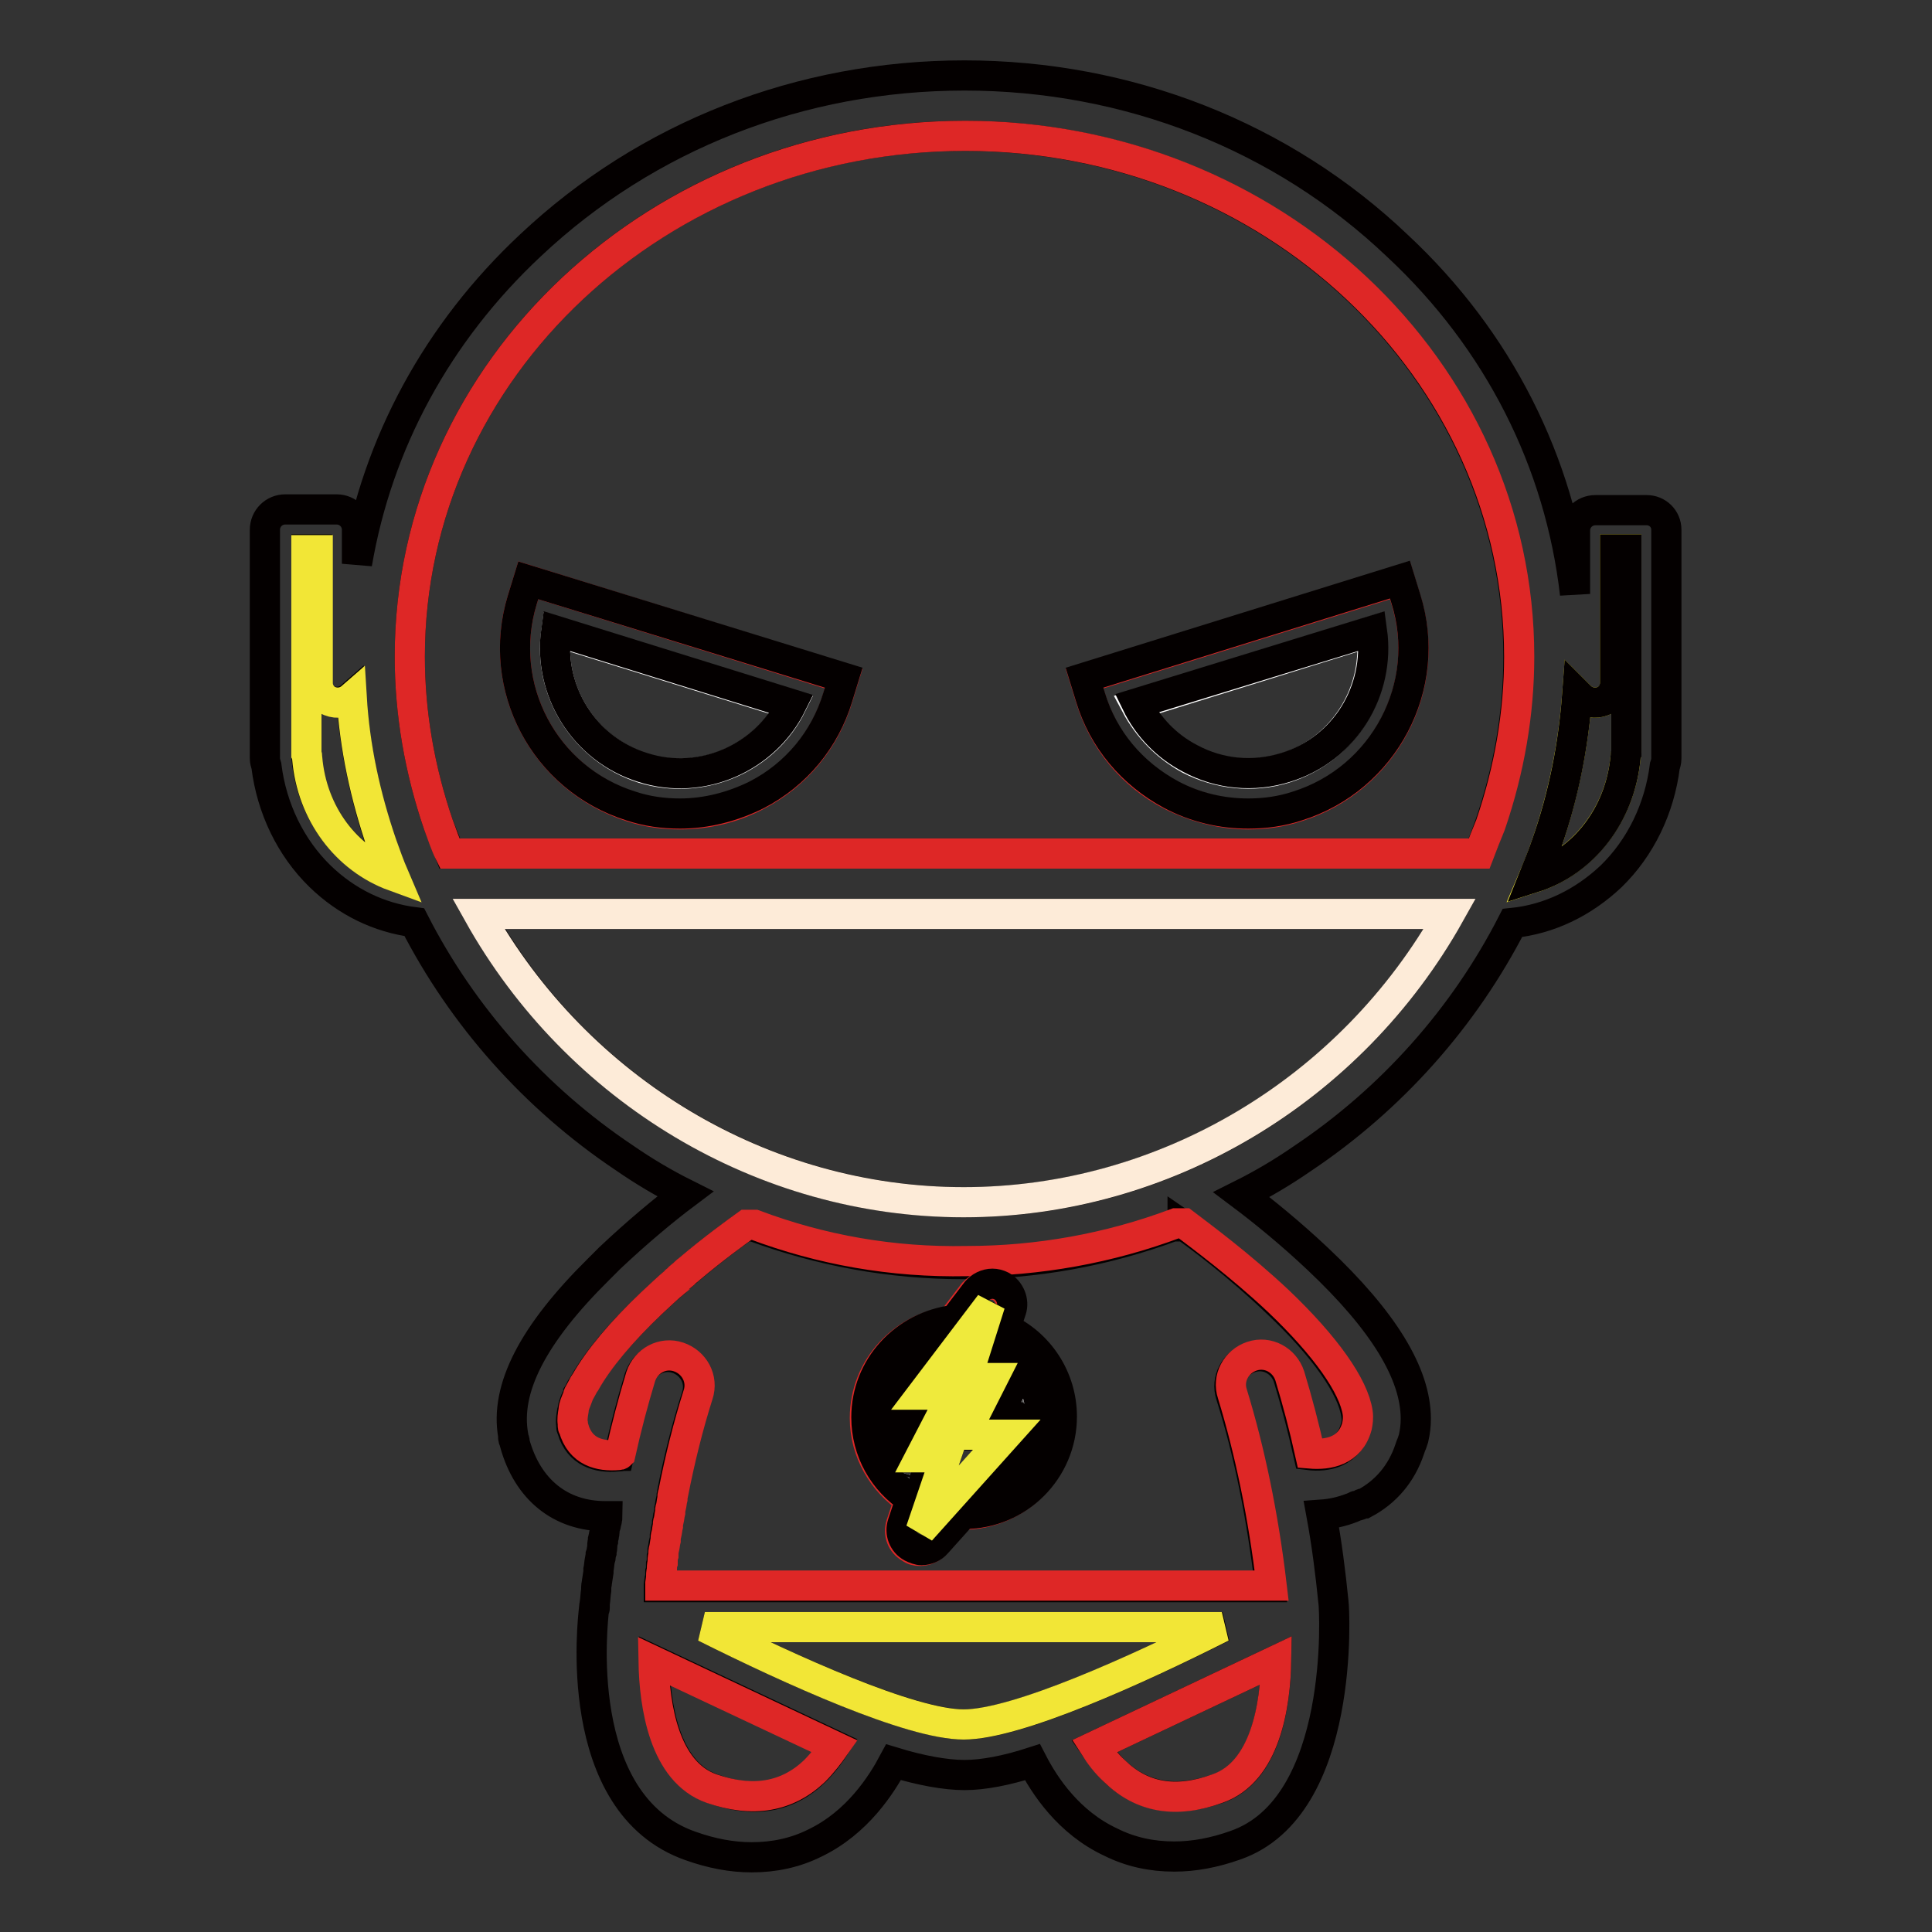
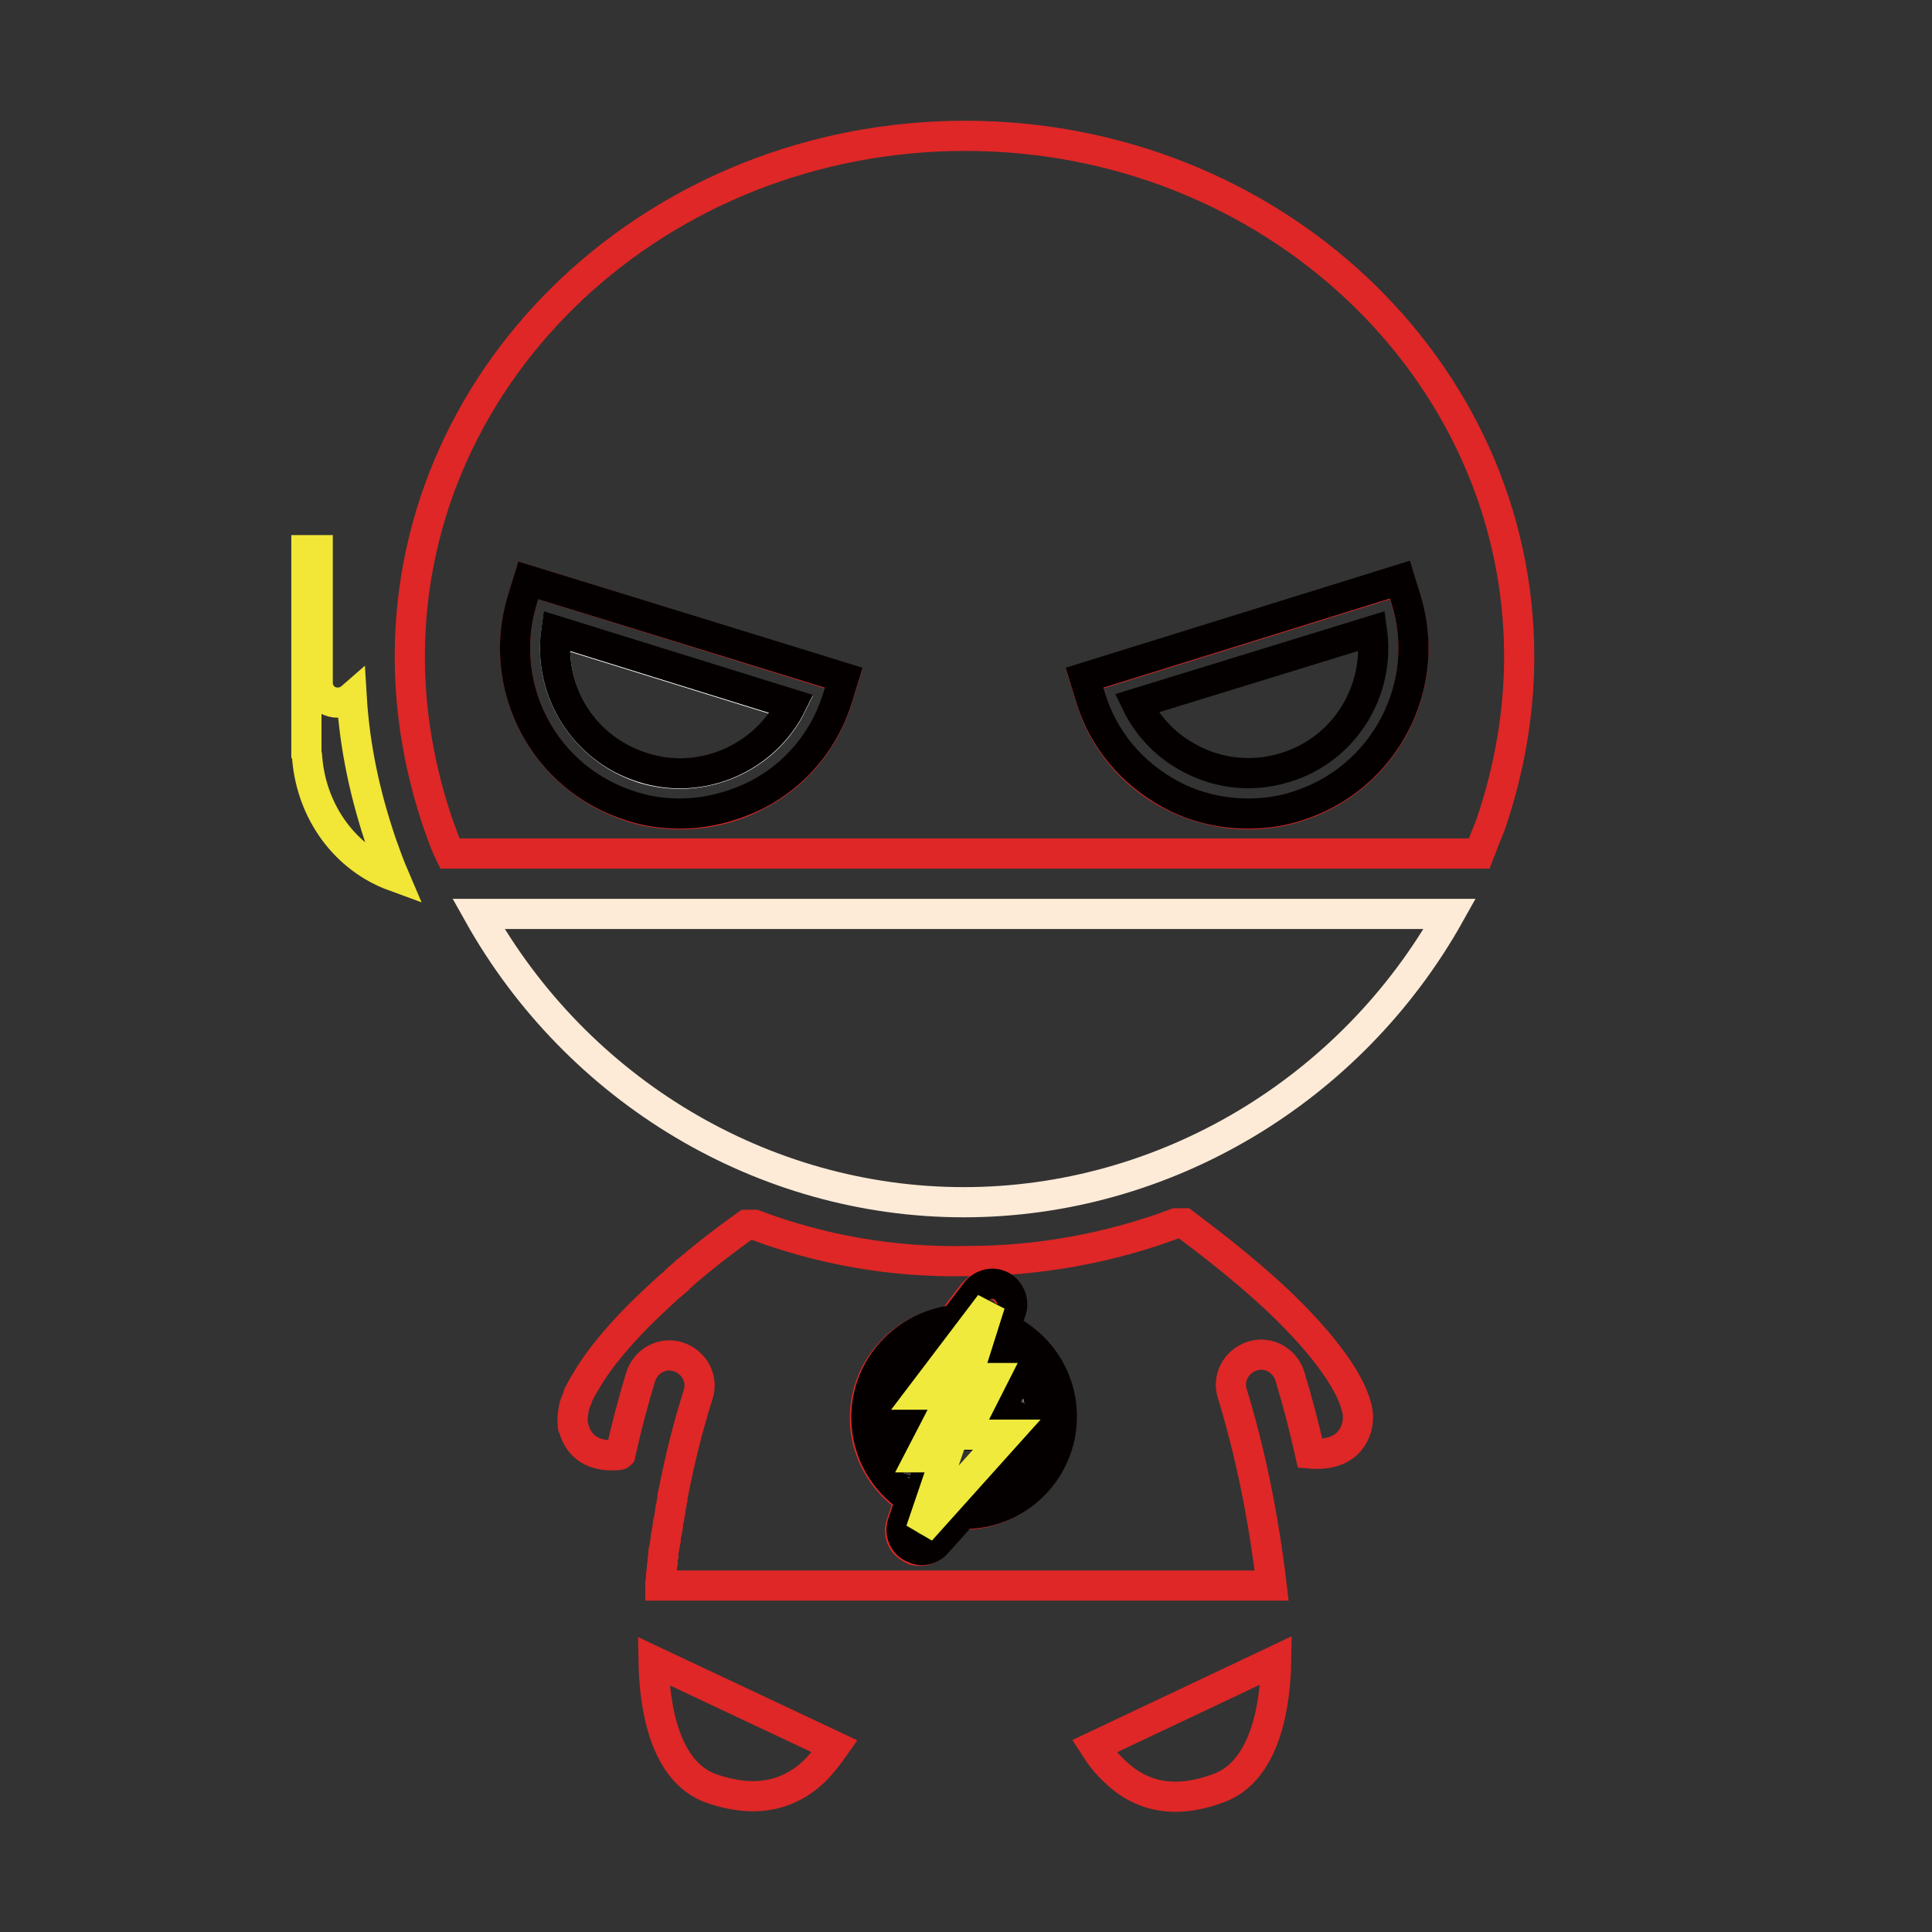
<svg xmlns="http://www.w3.org/2000/svg" version="1.1" x="0px" y="0px" viewBox="0 0 256 256" enable-background="new 0 0 256 256" xml:space="preserve">
  <rect x="0" y="0" width="256" height="256" fill="#333333" stroke="none" />
  <g>
-     <path stroke-width="4" fill-opacity="0" stroke="#f2e636" d="M214,90.5c0,1.1-0.6,2-1.6,2.4c-1,0.4-2.1,0.2-2.9-0.5c-0.2-0.2-0.3-0.3-0.5-0.5c-0.5,6.7-1.8,13.4-4.1,20 c-0.5,1.5-1.1,3-1.7,4.4c6.5-2.1,11.5-8.3,12.2-16c0-0.2,0.1-0.3,0.1-0.5v-27h-1.5L214,90.5L214,90.5z" />
-     <path stroke-width="4" fill-opacity="0" stroke="#040000" d="M218.2,67.6h-6.8c-1.5,0-2.7,1.2-2.7,2.7v8.4c-2-17.4-10.1-33.6-23.5-46.1C169.9,18,149.4,10,127.8,10 c-21.7,0-42.1,8-57.5,22.5C57.9,44.1,50,58.8,47.3,74.7v-4.5c0-1.5-1.2-2.7-2.7-2.7h-6.8c-1.5,0-2.7,1.2-2.7,2.7v30.3 c0,0.3,0.1,0.7,0.2,1c0.7,5.6,3.2,10.8,7.1,14.6c3.5,3.4,7.8,5.5,12.5,6.1c6.4,12.5,16,23.3,27.8,31.2c2.6,1.8,5.3,3.4,8.1,4.8 c-2.8,2.1-6.4,5.1-10,8.5c-0.2,0.2-0.5,0.5-0.7,0.7c-0.2,0.2-0.4,0.4-0.6,0.6c-0.1,0.1-0.1,0.1-0.2,0.2c-8.7,8.6-12.4,15.8-11.3,22 c0,0.1,0,0.1,0,0.2c0,0.1,0,0.1,0,0.1c0,0.1,0,0.2,0.1,0.2c0.1,0.2,0.1,0.3,0.1,0.5c1.7,6.2,6.1,9.7,12,9.7h0.3 c0,0.2-0.1,0.4-0.1,0.6l-0.1,0.4c0,0.1,0,0.2-0.1,0.3c-0.1,0.2-0.1,0.5-0.1,0.8c0,0.2-0.1,0.4-0.1,0.6l-0.1,0.4c0,0.1,0,0.1,0,0.2 c-0.1,0.3-0.1,0.6-0.1,0.8c0,0.2-0.1,0.5-0.1,0.7l-0.1,0.3c0,0.1,0,0.1,0,0.2c0,0.1,0,0.2-0.1,0.4c-0.1,0.5-0.1,0.9-0.2,1.4l0,0.2 v0.1l-0.2,1.3c0,0.2-0.1,0.5-0.1,0.7l0,0.1c0,0.1,0,0.2,0,0.3c-0.1,0.6-0.1,1.2-0.2,1.8c0,0.1,0,0.2,0,0.4v0.2c0,0.1,0,0.1-0.1,0.2 c-0.1,1-3.2,25.7,12.8,31.3c2.8,1,5.5,1.5,8.1,1.5c3,0,5.8-0.6,8.4-1.9c5.6-2.7,8.8-7.7,10.4-10.7c3.6,1.1,6.9,1.7,9.4,1.7 c2.5,0,5.6-0.6,9-1.7c1.6,3.1,4.8,8,10.4,10.6c2.6,1.3,5.4,1.9,8.4,1.9c2.6,0,5.3-0.5,8.1-1.5c14.7-5.1,13.1-31.6,13-32.1 c-0.4-4-0.9-7.9-1.6-11.7c1.4-0.1,2.7-0.4,4-0.9h0c0.2-0.1,0.3-0.1,0.5-0.2c0.1-0.1,0.2-0.1,0.3-0.1c0.1,0,0.2-0.1,0.3-0.1 c0.2-0.1,0.3-0.2,0.5-0.2c0,0,0.1,0,0.1,0c2.8-1.5,4.9-3.9,6-7.2c0.1-0.3,0.2-0.6,0.3-0.8l0.2-0.6c0.2-0.9,0.3-1.7,0.3-2.6 c0-6-4.3-13-13-21.2c-3.6-3.4-7.3-6.4-10.1-8.5c2.8-1.4,5.5-3,8.1-4.8c11.8-7.9,21.4-18.7,27.8-31.2c4.9-0.5,9.4-2.7,13.1-6.2 c3.9-3.8,6.4-9,7.1-14.6c0.1-0.3,0.2-0.6,0.2-1V70.2C220.8,68.7,219.6,67.6,218.2,67.6L218.2,67.6z M215.5,99.8 c-0.1,0.2-0.1,0.3-0.1,0.5c-0.7,7.7-5.6,13.9-12.2,16c0.6-1.5,1.2-2.9,1.7-4.4c2.3-6.5,3.6-13.2,4.1-20c0.2,0.2,0.3,0.3,0.5,0.5 c0.8,0.7,1.9,0.9,2.9,0.5c1-0.4,1.6-1.4,1.6-2.4V72.8h1.5L215.5,99.8L215.5,99.8z M156.7,162.3c2.2,1.5,7.5,5.5,12.5,10.3 c6.3,5.9,10,11.3,10.5,14.8c0.1,0.6,0.1,1.3-0.1,1.8c-0.9,3.3-3.8,3.9-6.2,3.6c-0.8-3.6-1.7-7-2.7-10.3c-0.7-2.1-2.9-3.3-5-2.6 c-2.1,0.7-3.3,2.9-2.6,5c2.4,7.6,4.1,16.1,5.2,25.4h-81c0-0.1,0-0.2,0-0.3l0.1-0.7c0.1-0.3,0.1-0.6,0.1-1c0.1-0.3,0.1-0.7,0.1-1 c0.1-0.3,0.1-0.7,0.1-1c0.1-0.3,0.1-0.6,0.1-0.9c0.1-0.4,0.1-0.7,0.2-1.1c0.1-0.3,0.1-0.5,0.1-0.8c0.1-0.4,0.1-0.7,0.2-1.1 c0.1-0.2,0.1-0.5,0.1-0.7c0.1-0.4,0.1-0.7,0.2-1.1c0.1-0.2,0.1-0.5,0.1-0.7c0.1-0.4,0.1-0.7,0.2-1.1c0.1-0.2,0.1-0.4,0.1-0.7 c0.9-4.7,2-9,3.3-13.1c0.7-2.1-0.5-4.3-2.6-5c-2.1-0.7-4.3,0.5-5,2.6c-1,3.3-1.9,6.7-2.7,10.3c-0.1,0-0.2,0-0.3,0.1h0 c-2.4,0.2-5-0.5-5.9-3.6v0c0-0.1-0.1-0.2-0.1-0.3c0-0.1,0-0.1,0-0.2c0-0.1,0-0.1,0-0.1c-0.1-0.5,0-1.1,0.1-1.7 c0.1-0.3,0.1-0.6,0.2-0.9c0.1-0.3,0.2-0.6,0.4-1c0.1-0.2,0.2-0.3,0.2-0.5c0.2-0.3,0.3-0.7,0.6-1.1c0.1-0.1,0.1-0.2,0.2-0.3 c1.7-3,4.7-6.6,8.7-10.4c1.1-1,2.1-2,3.2-2.9c0.1-0.1,0.2-0.1,0.2-0.2c0.1-0.1,0.2-0.2,0.3-0.3l0.6-0.5c0.1-0.1,0.1-0.1,0.2-0.2 c0.2-0.2,0.4-0.3,0.6-0.5l0,0c3.2-2.7,6-4.8,7.5-5.8h1.1c8.9,3.3,18.3,5,27.8,5c9.5,0,18.9-1.7,27.8-5H156.7z M147.7,234.7 c-1.1-1.1-2-2.3-2.7-3.3l24.1-11.4c-0.1,6-1.4,14.8-7.7,17C155.8,238.9,151.4,238.2,147.7,234.7L147.7,234.7z M108,234.7 c-3.6,3.5-8.1,4.3-13.6,2.3c-6.3-2.2-7.6-11-7.7-17l24,11.3C110,232.4,109.1,233.6,108,234.7L108,234.7z M127.8,228.5 C127.8,228.5,127.8,228.5,127.8,228.5c-7,0-23-7.2-34.4-12.9H162C150.6,221.3,134.8,228.5,127.8,228.5L127.8,228.5z M127.8,159.3 c-26.6,0-51.3-14.8-64.3-38.2h128.6C179,144.5,154.4,159.3,127.8,159.3L127.8,159.3z M40.6,99.8v-27H42v17.6c0,1.1,0.6,2,1.6,2.4 c1,0.4,2.1,0.2,2.9-0.5l0,0c0.5,6.6,1.8,13.1,4,19.5c0.5,1.4,1,2.8,1.6,4.2c-6.2-2.3-10.9-8.3-11.5-15.8 C40.6,100.2,40.6,100,40.6,99.8L40.6,99.8z M127.8,18c40.5,0,73.4,30.9,73.4,69c0,7.5-1.3,15-3.8,22.3c-0.5,1.3-0.9,2.6-1.5,3.8 H59.6c-0.5-1.3-1-2.6-1.5-3.8c-2.5-7.3-3.8-14.8-3.8-22.3C54.3,48.9,87.3,18,127.8,18z" />
    <path stroke-width="4" fill-opacity="0" stroke="#f2e636" d="M52.2,116.1c-0.6-1.4-1.1-2.8-1.6-4.2c-2.2-6.4-3.6-12.9-4-19.5l0,0c-0.8,0.7-1.9,0.9-2.9,0.5 c-1-0.4-1.6-1.4-1.6-2.4V72.9h-1.5v27c0.1,0.2,0.1,0.3,0.1,0.5C41.3,107.8,45.9,113.8,52.2,116.1z" />
    <path stroke-width="4" fill-opacity="0" stroke="#de2726" d="M94.3,237c5.5,1.9,10,1.1,13.6-2.3c1.1-1.1,2-2.3,2.7-3.3l-24-11.3C86.7,226,88,234.8,94.3,237L94.3,237z  M169.1,220l-24.1,11.4c0.7,1.1,1.6,2.3,2.7,3.3c3.6,3.5,8.1,4.3,13.6,2.3C167.7,234.8,169,225.9,169.1,220L169.1,220z M100,162.3 h-1.1c-1.4,1-4.3,3.1-7.5,5.8l0,0c-0.2,0.2-0.4,0.3-0.6,0.5c-0.1,0.1-0.1,0.1-0.2,0.2l-0.6,0.5c-0.1,0.1-0.2,0.2-0.3,0.3 c-0.1,0.1-0.2,0.1-0.2,0.2c-1.1,0.9-2.1,1.9-3.2,2.9c-4,3.8-7,7.4-8.7,10.4c-0.1,0.1-0.1,0.2-0.2,0.3c-0.2,0.4-0.4,0.7-0.6,1.1 c-0.1,0.2-0.2,0.3-0.2,0.5c-0.1,0.3-0.3,0.7-0.4,1c-0.1,0.3-0.2,0.6-0.2,0.9c-0.1,0.6-0.2,1.2-0.1,1.7c0,0.1,0,0.1,0,0.1 c0,0.1,0,0.1,0,0.2c0,0.1,0,0.2,0.1,0.3v0c0.9,3.2,3.5,3.8,5.9,3.6h0c0.1,0,0.2,0,0.3-0.1c0.8-3.6,1.7-7,2.7-10.3 c0.7-2.1,2.9-3.3,5-2.6c2.1,0.7,3.3,2.9,2.6,5c-1.3,4.1-2.4,8.5-3.3,13.1c-0.1,0.2-0.1,0.4-0.1,0.7c-0.1,0.4-0.1,0.7-0.2,1.1 c-0.1,0.2-0.1,0.5-0.1,0.7c-0.1,0.4-0.1,0.7-0.2,1.1c-0.1,0.2-0.1,0.5-0.1,0.7c-0.1,0.4-0.1,0.7-0.2,1.1c-0.1,0.3-0.1,0.5-0.1,0.8 c-0.1,0.4-0.1,0.7-0.2,1.1c-0.1,0.3-0.1,0.6-0.1,0.9c-0.1,0.3-0.1,0.7-0.1,1c-0.1,0.3-0.1,0.7-0.1,1c-0.1,0.3-0.1,0.6-0.1,1 l-0.1,0.7c0,0.1,0,0.2,0,0.3h81c-1.1-9.3-2.9-17.9-5.2-25.4c-0.7-2.1,0.5-4.3,2.6-5c2.1-0.7,4.3,0.5,5,2.6c1,3.3,1.9,6.7,2.7,10.3 c2.4,0.2,5.3-0.3,6.2-3.6c0.1-0.5,0.2-1.1,0.1-1.8c-0.5-3.5-4.2-8.8-10.5-14.8c-5.1-4.8-10.4-8.7-12.5-10.3h-1.1 c-8.8,3.3-18.2,5-27.7,5C118.2,167.3,108.8,165.6,100,162.3L100,162.3z M131.3,170.2c0.4,0,0.9,0.1,1.2,0.3 c1.1,0.6,1.7,1.9,1.3,3.2l-0.8,2.4c4.4,2,7.5,6.5,7.5,11.7c0,7.1-5.8,12.9-12.9,12.9h-0.2l-3.5,3.9c-0.5,0.6-1.3,0.9-2,0.9 c-0.5,0-0.9-0.1-1.3-0.4c-1.1-0.6-1.6-1.9-1.2-3.1l1.1-3.3c-3.5-2.3-5.9-6.3-5.9-10.8c0-6.7,5.1-12.1,11.5-12.8l2.9-3.8 C129.8,170.5,130.5,170.2,131.3,170.2z" />
-     <path stroke-width="4" fill-opacity="0" stroke="#f2e636" d="M93.4,215.6c11.4,5.7,27.3,12.9,34.3,12.9c7,0,22.9-7.2,34.2-12.9H93.4z" />
    <path stroke-width="4" fill-opacity="0" stroke="#de2726" d="M54.3,87c0,7.5,1.3,15,3.8,22.3c0.5,1.3,0.9,2.6,1.5,3.8H196c0.5-1.3,1-2.6,1.5-3.8 c2.5-7.3,3.8-14.8,3.8-22.3c0-38.1-32.9-69-73.4-69C87.3,18,54.3,48.9,54.3,87z M185.5,76.9l0.8,2.6c3.6,11.5-2.9,23.8-14.4,27.4 c-2.1,0.7-4.3,1-6.5,1c-3.5,0-7-0.9-10.2-2.5c-5.2-2.7-9-7.3-10.7-12.9l-0.8-2.6L185.5,76.9L185.5,76.9z M69.2,79.5l0.8-2.6 l41.8,13l-0.8,2.6c-1.7,5.6-5.5,10.2-10.7,12.9c-3.2,1.7-6.7,2.5-10.2,2.5c-2.2,0-4.4-0.3-6.5-1C72.1,103.2,65.7,91,69.2,79.5z" />
    <path stroke-width="4" fill-opacity="0" stroke="#ffffff" d="M85.2,101.8c7.8,2.4,16.2-1.3,19.7-8.4l-31.2-9.7C72.6,91.5,77.4,99.3,85.2,101.8z" />
    <path stroke-width="4" fill-opacity="0" stroke="#040000" d="M83.6,106.8c2.1,0.7,4.3,1,6.5,1c3.5,0,7-0.9,10.2-2.5c5.2-2.7,9-7.3,10.7-12.9l0.8-2.6L70,76.9l-0.8,2.6 C65.7,91,72.1,103.2,83.6,106.8z M73.7,83.6l31.2,9.7c-3.5,7.1-11.9,10.9-19.7,8.4C77.4,99.3,72.6,91.5,73.7,83.6z" />
-     <path stroke-width="4" fill-opacity="0" stroke="#ffffff" d="M157.6,100.6c3.9,2,8.4,2.5,12.6,1.2c7.8-2.4,12.6-10.2,11.5-18.1l-31.2,9.7 C152.1,96.4,154.5,98.9,157.6,100.6z" />
    <path stroke-width="4" fill-opacity="0" stroke="#040000" d="M155.2,105.3c3.2,1.7,6.7,2.5,10.2,2.5c2.2,0,4.4-0.3,6.5-1c11.5-3.6,18-15.9,14.4-27.4l-0.8-2.6l-41.8,13 l0.8,2.6C146.2,98,150,102.5,155.2,105.3L155.2,105.3z M181.8,83.6c1.1,7.9-3.6,15.7-11.5,18.1c-4.2,1.3-8.7,0.9-12.6-1.2 c-3.1-1.6-5.6-4.2-7.1-7.3L181.8,83.6z" />
    <path stroke-width="4" fill-opacity="0" stroke="#fdebd8" d="M192.1,121.1H63.4c13.1,23.4,37.7,38.2,64.3,38.2S179,144.5,192.1,121.1z" />
    <path stroke-width="4" fill-opacity="0" stroke="#ffffff" d="M121.6,195.8c-0.2,0-0.4-0.1-0.6-0.1c0.2,0.1,0.3,0.3,0.5,0.4L121.6,195.8z M137.9,187.8 c0-4-2.3-7.5-5.6-9.2l-0.4,1.4c0.9,0.1,1.6,0.5,2.1,1.3c0.5,0.8,0.5,1.8,0.1,2.6l-1.8,3.6h1.2c1,0,2,0.6,2.4,1.6 c0.4,1,0.3,2.1-0.5,2.9l-5.2,5.9C134.6,196.6,137.9,192.6,137.9,187.8z M117.4,187.8c0,2.2,0.7,4.3,1.9,6c-0.2-0.6-0.1-1.3,0.2-1.9 l2.3-4.5c-0.9-0.1-1.7-0.6-2.2-1.5c-0.5-0.9-0.3-2,0.3-2.8l3.7-4.7C120,180,117.4,183.6,117.4,187.8z" />
    <path stroke-width="4" fill-opacity="0" stroke="#040000" d="M114.8,187.8c0,4.5,2.3,8.5,5.9,10.8l-1.1,3.3c-0.4,1.2,0.1,2.5,1.2,3.1c0.4,0.2,0.9,0.4,1.3,0.4 c0.7,0,1.5-0.3,2-0.9l3.5-3.9h0.2c7.1,0,12.9-5.8,12.9-12.9c0-5.2-3.1-9.7-7.5-11.7l0.8-2.4c0.4-1.2-0.2-2.6-1.3-3.2 c-0.4-0.2-0.8-0.3-1.2-0.3c-0.8,0-1.6,0.4-2.1,1l-2.9,3.8C119.8,175.7,114.8,181.2,114.8,187.8z M128.2,182.7h3.5l-3.8,7.5h5.5 L122,202.8l3.3-9.7h-3.4l4.3-8.4h-4.1l9.2-11.9L128.2,182.7L128.2,182.7z M135.4,191.9c0.7-0.8,0.9-1.9,0.5-2.9 c-0.4-1-1.4-1.6-2.4-1.6h-1.2l1.8-3.6c0.4-0.8,0.4-1.8-0.1-2.6c-0.5-0.7-1.3-1.2-2.1-1.3l0.4-1.4c3.4,1.7,5.6,5.2,5.6,9.2 c0,4.8-3.3,8.8-7.8,10L135.4,191.9L135.4,191.9z M120,183.1c-0.6,0.8-0.7,1.9-0.3,2.8c0.4,0.9,1.2,1.4,2.2,1.5l-2.3,4.5 c-0.3,0.6-0.4,1.3-0.2,1.9c-1.2-1.7-1.9-3.8-1.9-6c0-4.2,2.6-7.9,6.2-9.4L120,183.1z M121.6,195.8l-0.1,0.3 c-0.2-0.1-0.3-0.3-0.5-0.4C121.2,195.7,121.4,195.7,121.6,195.8z" />
    <path stroke-width="4" fill-opacity="0" stroke="#efea3c" d="M122.1,184.8h4.1l-4.3,8.3h3.4l-3.3,9.7l11.4-12.7h-5.6l3.8-7.5h-3.5l3.1-9.8L122.1,184.8z" />
  </g>
</svg>